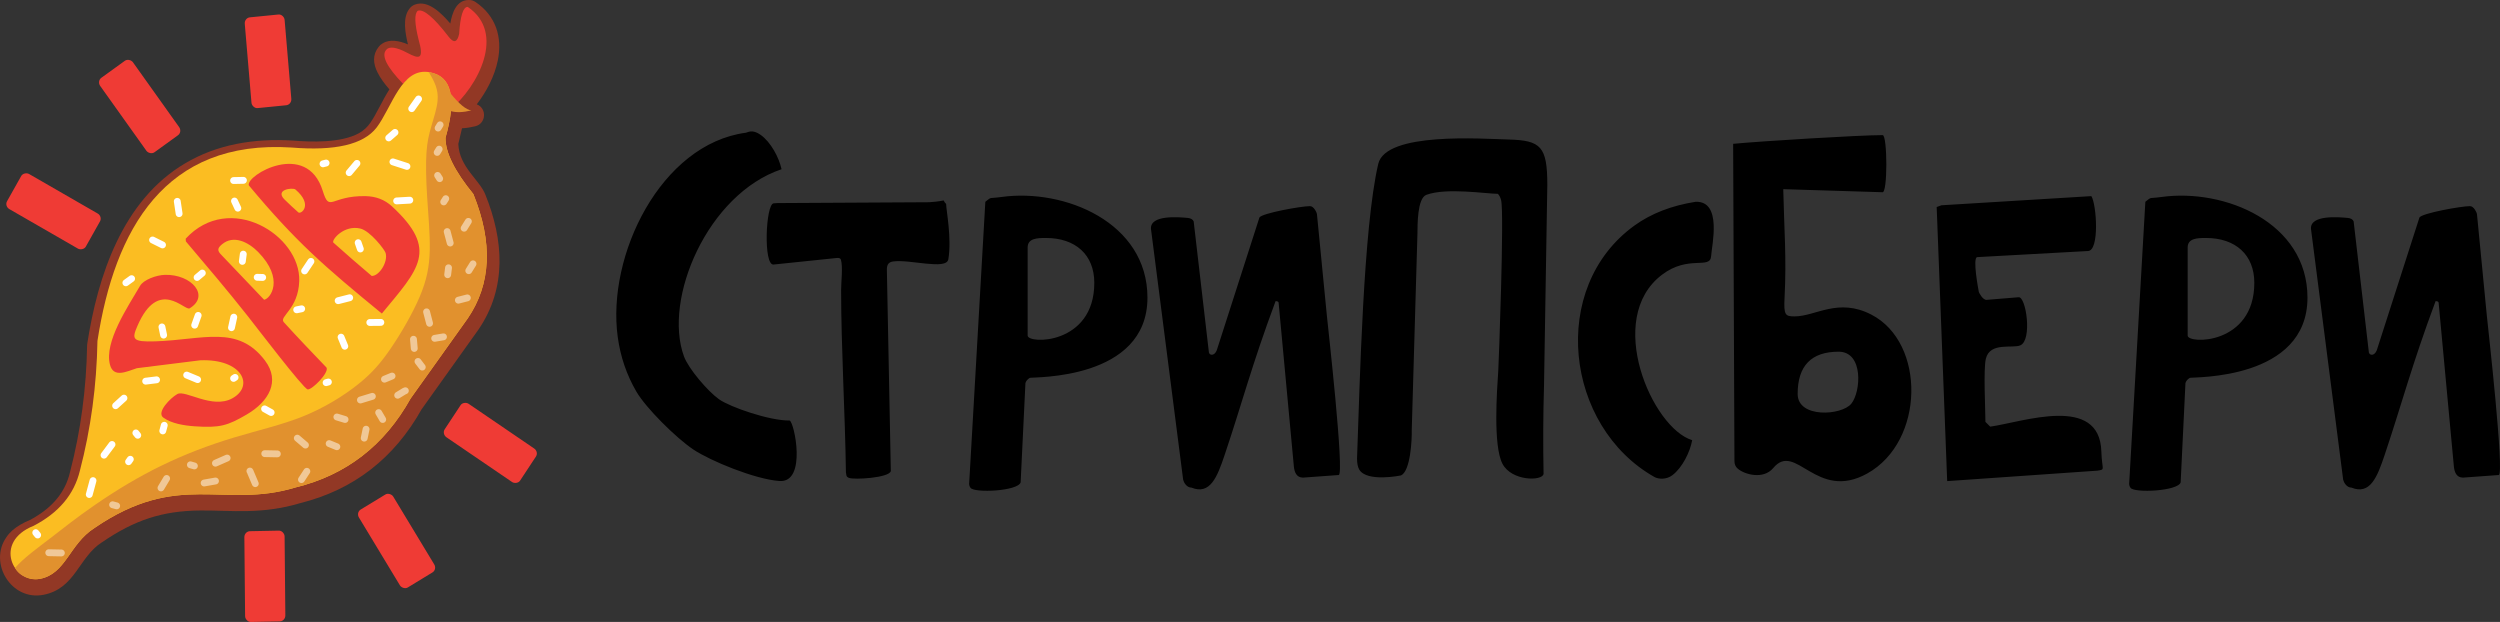
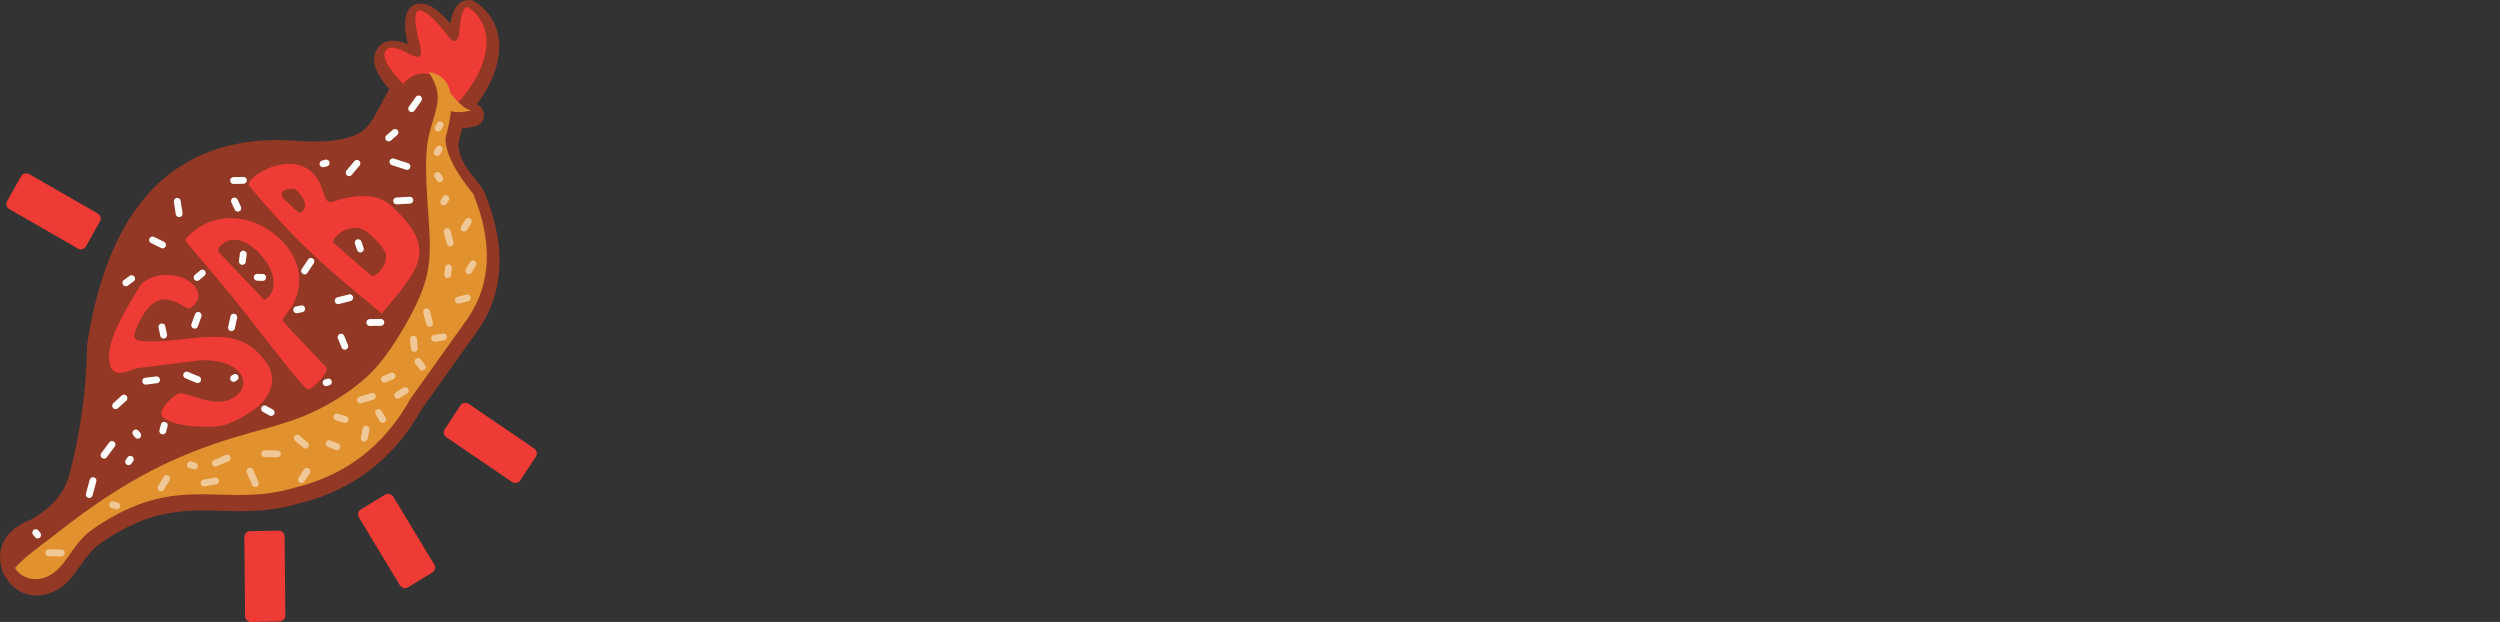
<svg xmlns="http://www.w3.org/2000/svg" xml:space="preserve" style="shape-rendering:geometricPrecision;text-rendering:geometricPrecision;image-rendering:optimizeQuality;fill-rule:evenodd;clip-rule:evenodd" viewBox="0 0 499.93 124.37">
  <rect x="0" y="0" width="499.93" height="124.37" fill="#333333" stroke="none" />
  <defs>
    <style>.fil2{fill:#ef3b35}</style>
  </defs>
  <g id="Слой_x0020_1">
-     <path d="M470.23 97.51c-.96 0-1.53-1.03-1.66-1.56l-6.44-50.19c-.19-2.83 5.47-2.36 7.36-2.18.61.06 1 .29 1.17.69l3.05 26.23c.15.59 1.1.72 1.57-.43l8.54-26.58c.53-.86 8.36-2.27 10.11-2.27.78 0 1.35 1.31 1.39 1.57.76 7.85 1.41 14.57 1.96 20.17.25 2.54 3.57 31.84 2.4 32.03l-7.14.52c-1.33 0-1.72-1.13-1.83-2.18l-3.05-32.76c0-.23-.21-.35-.61-.35-4.8 12.89-6.76 20.57-10.2 30.8-1.47 4.37-2.89 8.01-6.62 6.49zm-41.22-57.16c1.37-1.09.61-.59 3.23-.96 12.61-1.74 29.19 5.08 29.19 20.13 0 16.55-22.85 15.84-23.53 16.04-.46.29-.75.63-.87 1.04l-.96 19.87c-.58 1.76-9.25 2.15-10.02 1.09-.23-.32-.32-.68-.26-1.09l3.22-56.12zm12.12 7.24c-1.79 0-3.66.07-3.66 1.91v17.6c0 1.75 13.33 1.91 13.33-10.54 0-5.6-3.75-8.97-9.67-8.97zm-53.85-6.19.95-.35 29.98-1.83c1.04 1.56 1.69 10.98-.7 10.98l-22.15 1.22c-.91.24.22 6.26.35 6.97.02.1.8 1.68 1.59 1.57l6.36-.52c1.5-.19 2.78 8.56.35 9.62-1.54.68-6.06-.72-6.89 2.66-.52 2.11-.09 10.26-.09 12.64l.96.96c6.57-.94 21.88-6.48 22.22 4.96.12 3.79.88 3.57-.78 3.84l-30.05 2.09-2.1-54.81zm-27.8 37.38c0 4.89 8.77 4.33 10.72 1.96 1.95-2.38 2.49-10.41-2.53-10.41-5.46 0-8.19 2.82-8.19 8.45zm-12.9-50.02c5.67-.54 25.25-1.74 29.9-1.74.96 0 1.03 11.91-.09 11.42l-19.79-.61c.17 7.82.68 13.74.26 21.74-.18 3.46.15 3.7 2.01 3.7 4.2 0 8.7-3.8 15.36-.35 10.88 5.63 10.68 25.34-.82 31.76-10.21 5.69-14.3-6.5-18.81-1.09-1.98 2.38-5.77 1.29-7.1.13-.44-.37-.66-.88-.66-1.52l-.26-63.44zM330.9 95.42c-17.98-10.11-21.22-37.93-4.05-50.32 3.34-2.41 7.42-3.99 12.24-4.75 5.34-.16 3.22 8.68 3.09 10.85-.16 2.78-4.5-.31-9.84 3.75-11.54 8.76-1.94 30.67 6.05 33.07-.42 2.34-1.95 5.48-3.96 7.01-1.16.88-2.68.82-3.53.39zm-59.53-3.74c.56-15.18 1.24-46.04 4.24-58.9 1.5-6.45 20.73-5.02 26.1-4.88 6.42.17 7.71 1.4 7.71 9.06l-.66 40.16c-.18 5.84-.2 11.72-.09 17.65-.25 1.48-6.42 1.47-8.23-2.05-1.88-3.64-1.1-14.56-.83-18.56.08-1.13 1.23-31.61.57-34.13-.14-.55-.36-.98-.65-1.27-2.27 0-10.3-1.28-14.29.2-1.83.68-1.77 5.98-1.79 7.76l-1.14 39.29c.05 1.99-.26 8.18-2.14 9.06 0 .01-6.84 1.42-8.36-1.17-.29-.5-.44-1.24-.44-2.22zm-33.11 5.83c-.96 0-1.53-1.03-1.66-1.56l-6.44-50.19c-.18-2.83 5.47-2.36 7.36-2.18.61.06 1 .29 1.18.69l3.05 26.23c.14.59 1.09.72 1.56-.43l8.54-26.58c.53-.86 8.36-2.27 10.11-2.27.79 0 1.35 1.31 1.39 1.57.76 7.85 1.41 14.57 1.97 20.17.25 2.54 3.56 31.84 2.39 32.03l-7.14.52c-1.33 0-1.72-1.13-1.83-2.18l-3.05-32.76c0-.23-.21-.35-.61-.35-4.8 12.89-6.75 20.57-10.2 30.8-1.47 4.37-2.89 8.01-6.62 6.49zm-41.22-57.16c1.37-1.09.61-.59 3.23-.96 12.61-1.74 29.19 5.08 29.19 20.13 0 16.55-22.85 15.84-23.53 16.04-.46.29-.75.63-.87 1.04l-.96 19.87c-.58 1.76-9.24 2.15-10.02 1.09-.23-.32-.32-.68-.26-1.09l3.22-56.12zm12.12 7.24c-1.79 0-3.66.07-3.66 1.91v17.6c0 1.75 13.33 1.91 13.33-10.54 0-5.6-3.75-8.97-9.67-8.97zm-39.91 47.4-.09-.53c-.16-11.77-.96-24.93-.96-36.46 0-1.62.38-4.64-.04-6.06-.09-.29-.36-.4-.83-.35L154.7 52.9c-2.09.26-1.59-12.08 0-12.24.29-.03.55-.05.78-.05l30.32-.17c4.17-.27 2.28-.77 3.4.35 0 1.18 1.15 6.87.44 11.06-.38 2.23-7.7-.05-11.07.44-.99.14-1.23.78-1.22 1.66l.79 40.25c-.31 1.37-7.46 1.79-8.41 1.35-.32-.14-.48-.33-.48-.56zm-45.72-27.6c.54 3.94 1.78 7.57 3.72 10.91 1.94 3.33 7.95 9.27 11.37 11.57 3.42 2.3 12.37 5.97 17.24 6.32 5.56.4 2.97-11.83 2.04-12.1-3.95.07-11.89-2.67-14.12-4.25-2.23-1.58-6.11-6.12-7-8.56-4.23-11.52 4.75-32.48 19.51-37.44-.51-2.33-2.13-5.42-4.2-6.88-1.66-1.18-2.54-.48-2.93-.42-17 2.27-27.87 24.52-25.63 40.85z" style="fill:#000;fill-rule:nonzero" />
    <path d="M95.34 20.86c2.06.8 1.9 3.85-.3 4.39-.86.21-1.76.36-2.65.4l-.74 3.13c.19 4.61 4.19 7.13 5.39 10.09 3.68 9.08 4.36 18.65-1.35 27.02-.01.01-.02.03-.03.04-3.8 5.3-7.59 10.61-11.36 15.93-5.43 9.7-13.52 16.09-24.33 18.77-3.49 1.05-6.94 1.5-10.58 1.57-3.08.07-6.15-.14-9.23-.12-7.74.05-13.31 1.95-19.73 6.34-.03.02-.04.03-.07.04-4.64 2.98-5.29 9.26-11.69 10.49-6.48 1.24-11-6.43-7.38-11.54.64-.97 1.6-1.81 2.83-2.51.57-.34 1.2-.65 1.88-.92.3-.16.61-.33.9-.5 3.53-2.09 6.12-4.96 7.08-8.98 0-.02 0-.03.01-.05 2.17-8.3 3.28-16.82 3.43-25.4 0-.11.01-.21.03-.32 2.1-13.56 7.06-28.67 19.53-36.04 6.34-3.78 13.75-5.08 21.7-4.57h.04c3.37.28 9.47.52 13.09-1.5.96-.55 1.68-1.24 2.28-2.11 1.19-1.71 2.44-4.56 3.78-6.64-.92-1.05-1.79-2.2-2.37-3.37-.9-1.79-1.04-3.56.24-5.15.21-.27.45-.48.71-.63 1.47-.98 3.46-.55 5.13.16-.51-2.12-1.13-5.25.24-7.06.32-.45.66-.72 1.17-.91 2.7-.99 5.42 1.9 7.06 3.8.36-2.14 1.21-4.75 3.76-4.71.47.01.87.13 1.26.39 4.08 2.75 5.44 7.04 4.47 11.73-.63 3.08-2.22 6.16-4.2 8.74z" style="fill:#923825" />
    <path d="M80.6 16.76c1.5-1.68 3.22-2.33 5.15-1.95 3.12.54 4.54 2.92 4.27 7.11 5.57-4.58 11.21-15.36 3.51-20.54-.91-.01-1.49 1.79-1.71 5.41-.38 1.7-1.08 1.89-2.1.56-2.98-3.88-5.04-5.61-6.18-5.2-.69.61-.64 2.51.15 5.71 1.14 3.98.28 4.06-2.26 2.7-2.22-1.19-3.66-1.32-4.21-.58-1 1.16.13 3.41 3.38 6.78z" class="fil2" />
-     <path d="M7.99 115.75c-5.33 1.03-9.43-7.36-1.27-10.6 5.03-2.61 8.12-6.29 9.26-11.04 2.18-8.34 3.35-16.99 3.51-25.95 3.44-22.24 13.45-40.29 38.8-38.66 8.71.72 14.38-.6 17-3.97 3.09-4.04 4.99-12.16 10.64-11.08 4.38.78 5.44 5.14 3.16 13.1-.04 2.9 1.81 6.66 5.57 11.26 3.93 9.71 3.56 17.99-1.12 24.85-4.05 5.65-7.86 11-11.44 16.04-5.21 9.36-12.87 15.29-22.99 17.77-14.45 4.39-23.35-3.44-40.23 8.12-5.04 3.22-5.67 9.16-10.89 10.16z" style="fill:#fbbd22" />
    <path d="M7.99 115.75c-1.81.35-4.14-.5-4.98-2.19 1.72-1.98 4.53-4 7.1-5.97 2.44-1.88 5.2-4.1 8.92-6.65 8.94-6.15 17.23-10.27 27.84-13.47 4.84-1.45 9.53-2.52 13.76-4.22 4.22-1.71 7.99-4.05 10.78-6.25 2.8-2.2 4.62-4.25 6.69-7.27 2.07-3.03 4.4-7.03 5.82-10.37 1.42-3.35 1.95-6.05 2.02-9.33.07-3.27-.3-7.13-.52-10.61-.22-3.48-.29-6.6-.14-8.86.15-2.26.5-3.67.98-5.31.48-1.64 1.09-3.53 1.24-5.05.22-2.34-.64-3.89-1.74-5.78.06.01.11.02.17.03 2.31.41 3.7 1.82 4.16 4.22 1.73 2.14 3.12 3.28 4.16 3.41-1.61.4-2.97.45-4.08.15-.15 1.55-.51 3.32-1.08 5.32-.04 2.9 1.81 6.66 5.57 11.26 3.93 9.71 3.56 17.99-1.12 24.85-4.05 5.65-7.86 11-11.44 16.04-5.21 9.36-12.87 15.29-22.99 17.77-14.45 4.39-23.35-3.44-40.23 8.12-5.04 3.22-5.67 9.16-10.89 10.16z" style="fill:#e1912e" />
-     <rect width="78.88" height="171.22" class="fil2" rx="11.06" ry="11.06" transform="matrix(.101 -.01 .009 .106 48.848 3.578)" />
-     <rect width="78.88" height="171.22" class="fil2" rx="11.06" ry="11.06" transform="matrix(.083 -.06 .062 .087 19.349 16.22)" />
    <rect width="78.88" height="171.22" class="fil2" rx="11.06" ry="11.06" transform="matrix(.05 -.089 .092 .053 .853 41.229)" />
    <rect width="78.88" height="171.22" class="fil2" rx="11.06" ry="11.06" transform="matrix(-.102 .002 -.001 -.106 57.071 124.239)" />
    <rect width="78.88" height="171.22" class="fil2" rx="11.06" ry="11.06" transform="matrix(-.087 .053 -.055 -.091 87.447 113.88)" />
    <rect width="78.88" height="171.22" class="fil2" rx="11.06" ry="11.06" transform="matrix(-.056 .085 -.088 -.06 107.794 90.352)" />
    <path d="m46.89 40.2.67 1.43m-21.5 50.21-.35.49m-7.11 3.78-.75 2.78m-10.7 7.63.38.47M32.5 48.98l-1.99-.99m4.94-7.73.37 2.47m46.51-21 1.37-1.94m-5.97 7.79 1.26-1.1m-9.17 8.05 1.56-1.86m10 .61-2.81-.91m.75 7.81 2.63-.15M60.91 54.18l1.27-1.91m-13.72 0 .19-1.45m3.88 4.66-1.1-.03m16.19 4.68 2.31-.59m4.02 4.95 2.21-.02m-7.96 2.95.75 1.82m-9.62-7.29 1-.2m-14.04 3.78.46-2.11m-.04 12.25.3-.2m18.2 1.05.46-.13m-12.76 5.37 1.31.73m-27.05 4.08.38.47m-5.15 1.84-1.6 2.14m12.05-5.98-.3 1.13m-7.76-6.56-1.67 1.52m8.19-5.18-2.18.27m8.2-1.22 2.19.91m-7.14-10.54.34 1.64m6.91-3.94-.7 1.96m-12.61-9.31-1.15.83m14.24-1.07 1.05-.88m8.22-18.54-1.97.04m17.88-3.34.62-.16m6.41 15.93.44 1.26" style="fill:none;stroke:#fff;stroke-width:1.37;stroke-linecap:round;stroke-linejoin:round;stroke-miterlimit:22.926" />
    <path d="m32.19 97.57 1.13-1.89m54.69-70.72-.4.65m.21 4.22-.4.65m-64.9 70.46.81.22m-13.58 9.37 2.52.05m75.24-75.5.41.65m1.22 4-.41.65m4.93 3.89-.85 1.37m1.78 7.12-.85 1.37m-3.71-5.53-.61-2.29m2.24 13.72 1.79-.46m-3.76-6.02-.17 1.39m-3.62 9.72-.6-2.3m1.62 5.3 1.76-.3m-6 .48.16 1.84m.74 2.6.86 1.13m-7.56 2.42 1.52-.63m2.66 2.94-.23.1-1.31.8m-7.45.95 2.39-.73m2.07 4.63-.81-1.38m-2.89 5.11.37-1.79m-5.84-2.44 1.64.5m-3.18 4.82 1.54.63m-7.08 6.57 1.08-1.66m-1.91-6.63 1.63 1.39m-8.14 1.71 2.52.05m-14.64 5.82 2.27-.4m6.88-1.99c.04.07.13.18.13.28l.95 2.24m-12.98-3.77.8.23m4.21-.55 2.34-1.03" style="fill:none;stroke:#fff;stroke-width:1.37;stroke-linecap:round;stroke-linejoin:round;stroke-miterlimit:22.926;stroke-opacity:.502" />
    <path d="M32.66 83.51c-1.43-1.04 1.4-3.93 2.8-4.71 1.61-.89 6.95 3.05 10.97.87 4.54-2.48 2-7.97-6.4-7.62l-12.66 1.58c-2 .64-4.66 2.04-5.38-.7-1.2-4.56 3.59-11.6 6.03-15.79.67-1.16 3.19-2.14 5-2.18 5.31-.12 9.03 4.2 4.9 6.7-.98.59-6.21-6.25-10.43 3.49-1.16 2.67-1.08 3.26 3.57 3.11 9.61-.32 16.48-3.36 21.92 3.83 3.13 4.13.79 8.21-3.65 10.8-3.85 2.25-5.38 2.7-10.39 2.36-2.15-.15-4.64-.55-6.28-1.74zm11.73-34.65c-.8.67-1.01 1.15-.28 1.95l8.7 9.13c1.29-.19 4.11-4.15-1.19-9.55-1.97-2-4.93-3.47-7.23-1.53zm-7.22-.58c-.01-.18-.02-.37-.04-.55 8.78-9.51 23-.73 22.71 8.47-.19 5.7-4.13 7.08-3.08 8.24 2.86 3.15 5.72 6.12 8.53 9.06.57 1.03-2.96 4.53-3.77 4.37-.88-.18-10.3-12.54-11.96-14.64-4.06-5.15-8.29-10.11-12.39-14.95zm22.49-5.81c.52.47 3.06-1.49-.61-4.6-.61-.39-4.15.03-2.14 2.04.88.88 1.81 1.72 2.75 2.56zm14.67 12.71c1.48.05 3.31-2.79 2.78-4.6-.2-.67-3.08-4.42-5.07-4.88-3.22-.75-5.7 2.18-5.4 2.79 1.93 1.75 5.67 4.99 7.69 6.69zM49.76 37.07c-.64-2.03 11.58-9.14 14.77 1.07 1.4 4.49 1.55.94 8.59 1.08 1.99.05 3.75.65 5.28 2.06C87.83 50 83.71 53.8 76.36 62.7c-11.45-9.38-17.15-14.29-26.6-25.63z" style="fill:#ef3b35;fill-rule:nonzero" />
  </g>
</svg>